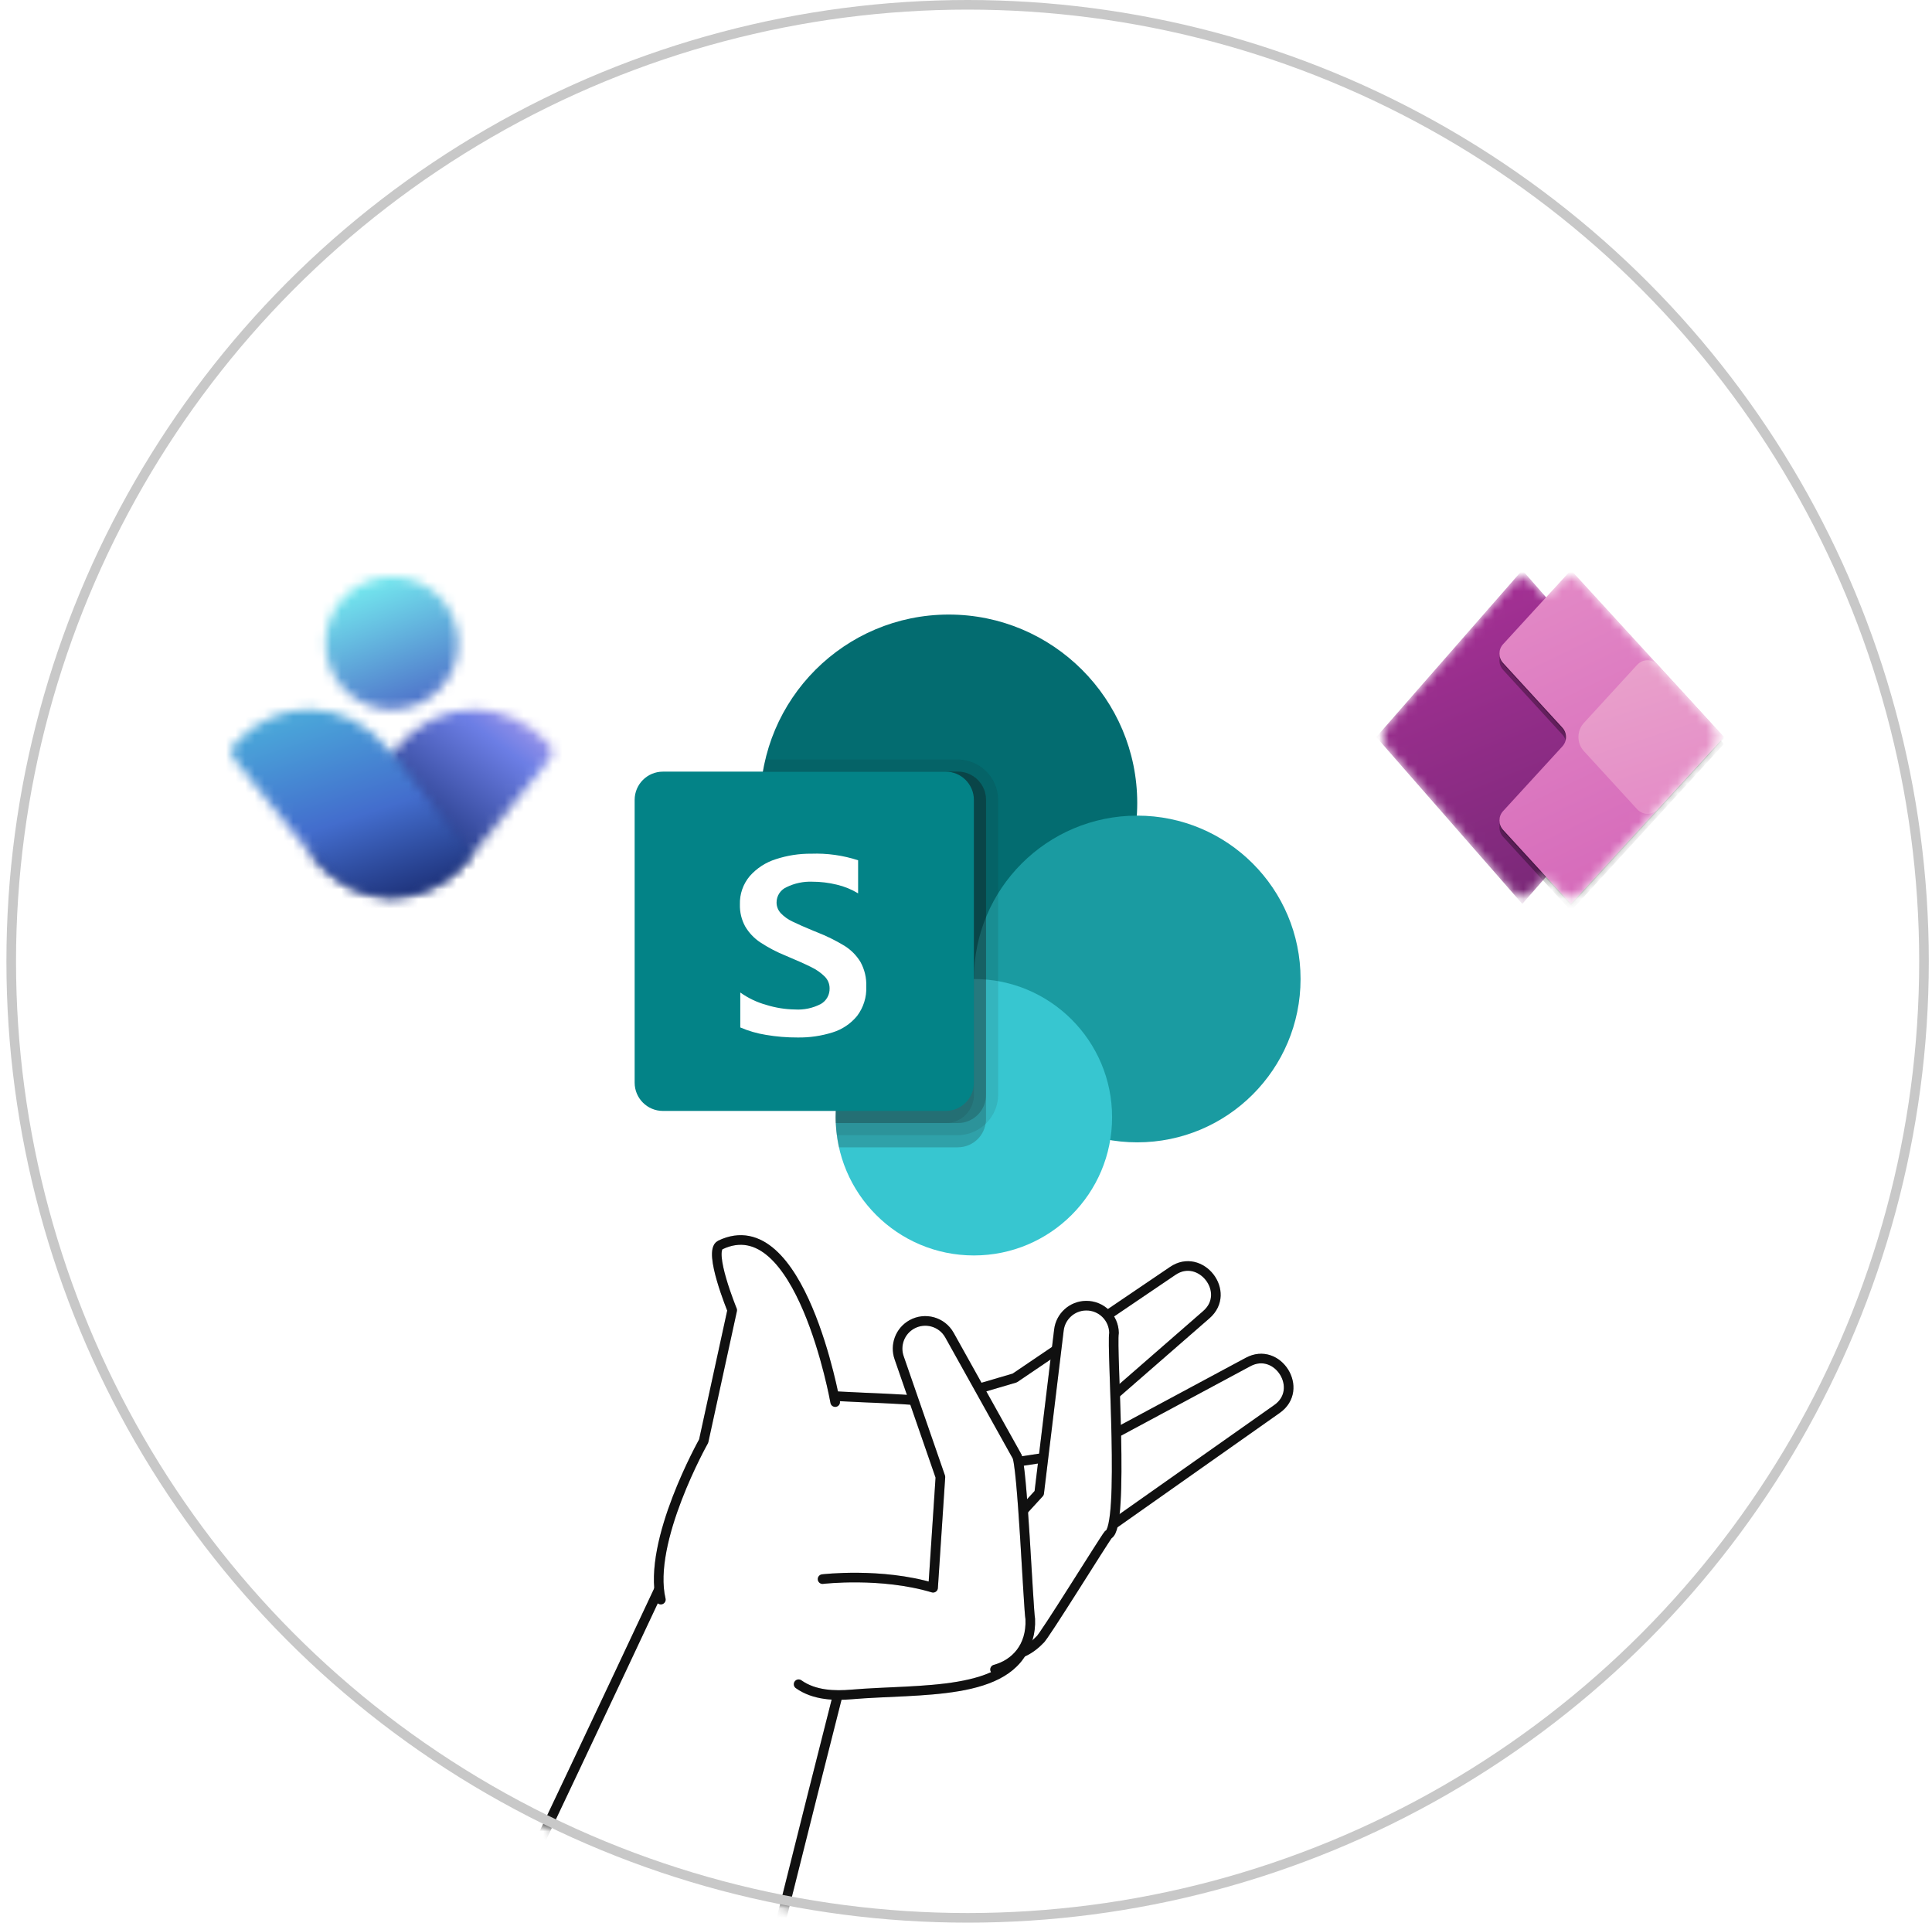
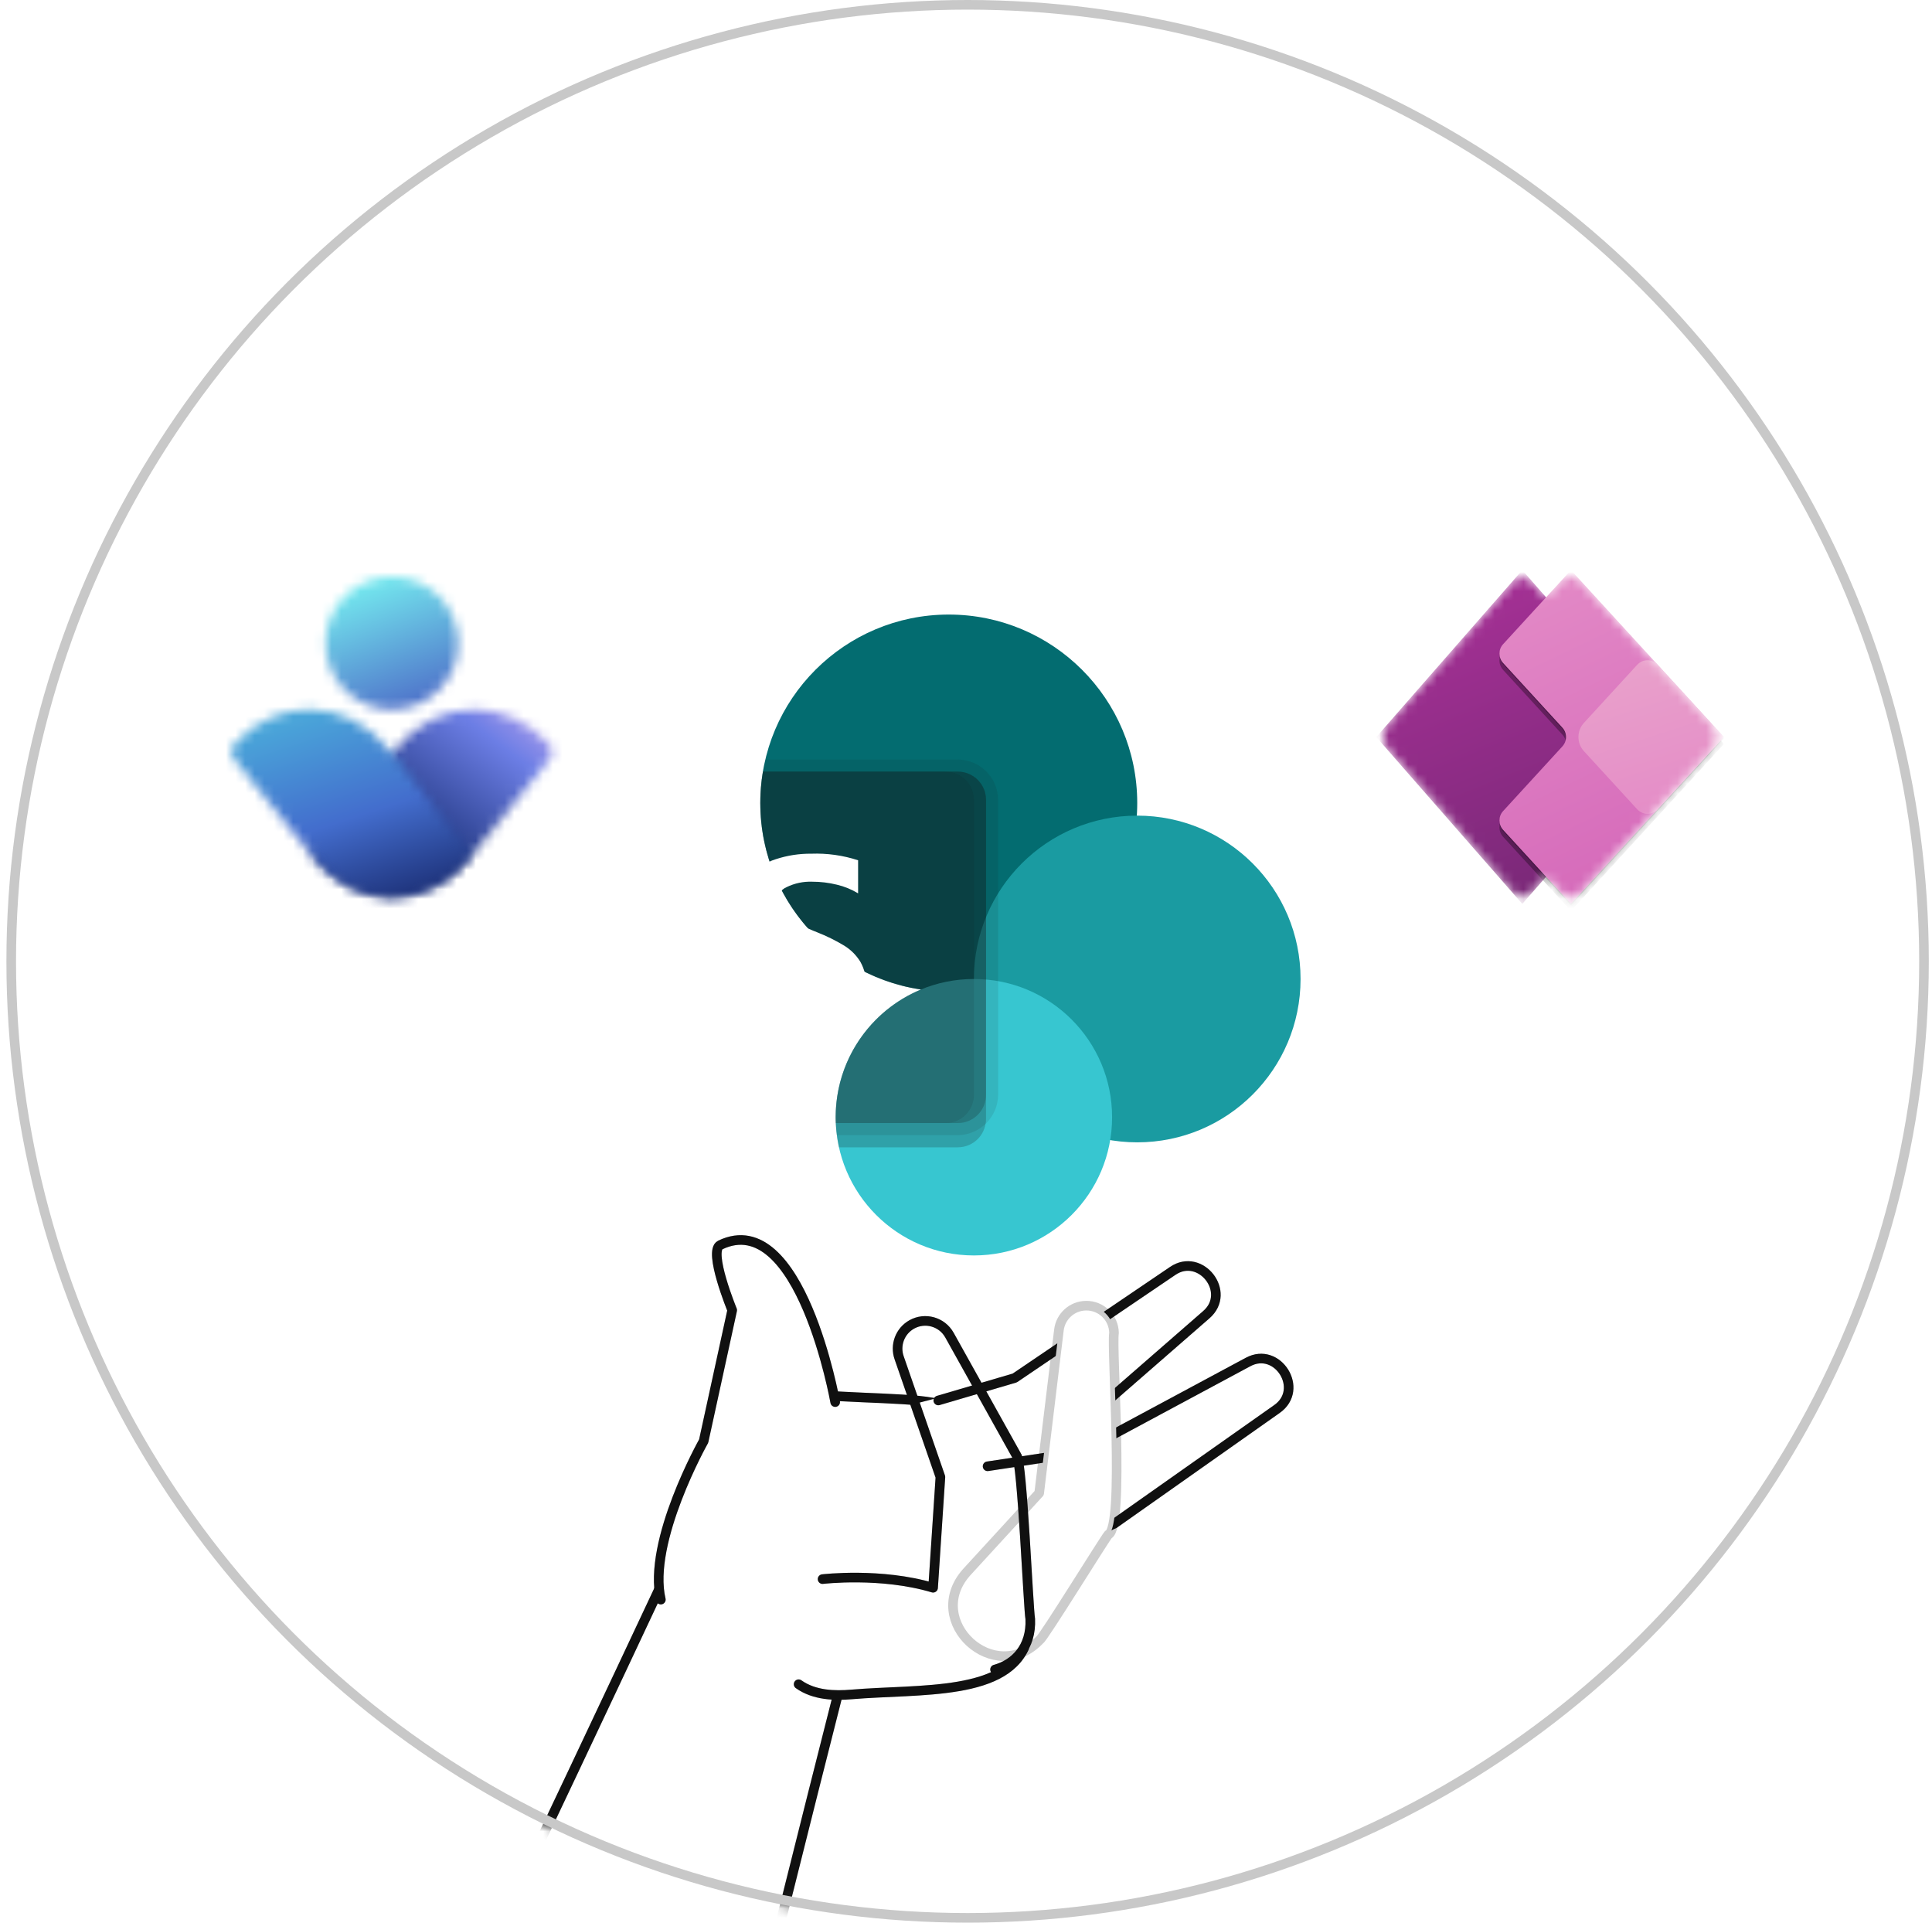
<svg xmlns="http://www.w3.org/2000/svg" width="201" height="200" viewBox="0 0 201 200" fill="none">
  <circle cx="100.667" cy="100" r="100" fill="white" />
  <mask id="mask0_2439_165543" style="mask-type:alpha" maskUnits="userSpaceOnUse" x="0" y="0" width="201" height="200">
    <circle cx="100.667" cy="100" r="99.5" fill="white" stroke="#282828" />
  </mask>
  <g mask="url(#mask0_2439_165543)">
    <mask id="mask1_2439_165543" style="mask-type:luminance" maskUnits="userSpaceOnUse" x="143" y="60" width="36" height="34">
      <path d="M144.436 75.238C143.72 76.056 143.72 77.278 144.436 78.096L157.288 92.783C157.864 93.442 158.889 93.442 159.466 92.783L160.85 91.202L162.374 92.864C162.947 93.49 163.933 93.49 164.506 92.864L178.01 78.133C178.771 77.303 178.771 76.03 178.01 75.2L164.506 60.469C163.933 59.844 162.947 59.844 162.374 60.469L160.85 62.132L159.466 60.55C158.889 59.891 157.864 59.891 157.288 60.55L144.436 75.238Z" fill="white" />
    </mask>
    <g mask="url(#mask1_2439_165543)">
      <path d="M158.376 94.028L143.186 76.668L158.376 59.307L173.567 76.668L158.376 94.028Z" fill="url(#paint0_linear_2439_165543)" />
      <g filter="url(#filter0_f_2439_165543)">
        <path d="M163.44 60.029L179.354 77.39L163.44 94.751L156.379 87.048C155.872 86.495 155.872 85.646 156.379 85.093L162.544 78.368C163.051 77.815 163.051 76.966 162.544 76.413L156.379 69.687C155.872 69.134 155.872 68.285 156.379 67.732L163.44 60.029Z" fill="black" fill-opacity="0.32" />
      </g>
      <g filter="url(#filter1_f_2439_165543)">
        <path d="M163.44 59.443L179.354 76.804L163.44 94.165L156.379 86.462C155.872 85.909 155.872 85.06 156.379 84.507L162.544 77.782C163.051 77.229 163.051 76.38 162.544 75.827L156.379 69.101C155.872 68.548 155.872 67.699 156.379 67.146L163.44 59.443Z" fill="black" fill-opacity="0.24" />
      </g>
      <path d="M163.439 59.307L179.353 76.668L163.439 94.028L156.378 86.326C155.871 85.772 155.871 84.924 156.378 84.371L162.543 77.645C163.05 77.092 163.05 76.243 162.543 75.69L156.378 68.965C155.871 68.412 155.871 67.563 156.378 67.01L163.439 59.307Z" fill="url(#paint1_linear_2439_165543)" />
      <path d="M170.331 69.151C170.904 68.525 171.89 68.525 172.464 69.151L179.354 76.668L172.464 84.185C171.89 84.81 170.904 84.81 170.331 84.185L164.784 78.134C164.024 77.305 164.024 76.031 164.784 75.201L170.331 69.151Z" fill="url(#paint2_linear_2439_165543)" />
    </g>
    <mask id="mask2_2439_165543" style="mask-type:luminance" maskUnits="userSpaceOnUse" x="33" y="60" width="15" height="14">
      <path d="M40.713 60C38.965 60.014 37.221 60.688 35.888 62.022C33.192 64.716 33.192 69.086 35.888 71.781C38.583 74.476 42.953 74.476 45.647 71.781C48.342 69.086 48.342 64.716 45.647 62.022C44.314 60.688 42.571 60.014 40.823 60H40.713Z" fill="white" />
    </mask>
    <g mask="url(#mask2_2439_165543)">
      <path d="M46.415 54.952L28.369 61.842L35.12 79.524L53.166 72.634L46.415 54.952Z" fill="url(#paint3_linear_2439_165543)" />
    </g>
    <mask id="mask3_2439_165543" style="mask-type:luminance" maskUnits="userSpaceOnUse" x="32" y="73" width="26" height="21">
      <path d="M40.896 78.173L32.435 88.962C37.108 94.789 44.428 94.789 49.101 88.962L57.137 79.022C57.331 78.779 57.433 78.486 57.434 78.196V78.181C57.433 77.88 57.324 77.583 57.102 77.347C54.874 74.983 52.116 73.801 49.358 73.801C46.295 73.801 43.233 75.258 40.896 78.173Z" fill="white" />
    </mask>
    <g mask="url(#mask3_2439_165543)">
      <path d="M41.556 61.766L22.33 87.131L48.312 106.824L67.537 81.458L41.556 61.766Z" fill="url(#paint4_linear_2439_165543)" />
    </g>
    <mask id="mask4_2439_165543" style="mask-type:luminance" maskUnits="userSpaceOnUse" x="24" y="73" width="26" height="21">
      <path d="M24.434 77.347C24.212 77.583 24.103 77.88 24.102 78.181V78.197C24.104 78.487 24.205 78.779 24.399 79.021L32.435 88.962C37.108 94.789 44.428 94.789 49.101 88.962L40.64 78.173C38.303 75.258 35.241 73.801 32.178 73.801C29.42 73.801 26.662 74.983 24.434 77.347Z" fill="white" />
    </mask>
    <g mask="url(#mask4_2439_165543)">
      <path d="M46.676 66.402L17.89 75.836L26.526 102.187L55.312 92.753L46.676 66.402Z" fill="url(#paint5_linear_2439_165543)" />
    </g>
    <path d="M98.707 103.144C109.536 103.144 118.315 94.365 118.315 83.536C118.315 72.707 109.536 63.928 98.707 63.928C87.878 63.928 79.099 72.707 79.099 83.536C79.099 94.365 87.878 103.144 98.707 103.144Z" fill="#036C70" />
    <path d="M118.314 118.829C127.699 118.829 135.307 111.221 135.307 101.837C135.307 92.452 127.699 84.844 118.314 84.844C108.929 84.844 101.321 92.452 101.321 101.837C101.321 111.221 108.929 118.829 118.314 118.829Z" fill="#1A9BA1" />
    <path d="M101.321 130.595C109.262 130.595 115.699 124.157 115.699 116.216C115.699 108.275 109.262 101.838 101.321 101.838C93.38 101.838 86.942 108.275 86.942 116.216C86.942 124.157 93.38 130.595 101.321 130.595Z" fill="#37C6D0" />
    <g opacity="0.2">
      <path d="M102.582 83.204V116.406C102.585 116.576 102.568 116.745 102.531 116.91C102.417 117.592 102.063 118.211 101.535 118.657C101.006 119.102 100.336 119.346 99.645 119.343H87.279C87.191 118.927 87.115 118.511 87.065 118.083C87.002 117.665 86.964 117.244 86.952 116.822C86.939 116.62 86.939 116.419 86.939 116.217C86.939 113.373 87.782 110.594 89.362 108.229C90.941 105.864 93.186 104.021 95.813 102.931C91.165 102.235 86.922 99.895 83.855 96.335C80.787 92.774 79.1 88.232 79.099 83.532C79.095 82.438 79.188 81.346 79.376 80.268H99.645C100.031 80.267 100.413 80.342 100.77 80.49C101.126 80.637 101.45 80.853 101.723 81.126C101.996 81.399 102.212 81.723 102.36 82.08C102.507 82.436 102.583 82.819 102.582 83.204Z" fill="#141414" />
      <path d="M102.582 83.204V116.406C102.585 116.576 102.568 116.745 102.531 116.91C102.417 117.592 102.063 118.211 101.535 118.657C101.006 119.102 100.336 119.346 99.645 119.343H87.279C87.191 118.927 87.115 118.511 87.065 118.083C87.002 117.665 86.964 117.244 86.952 116.822C86.939 116.62 86.939 116.419 86.939 116.217C86.939 113.373 87.782 110.594 89.362 108.229C90.941 105.864 93.186 104.021 95.813 102.931C91.165 102.235 86.922 99.895 83.855 96.335C80.787 92.774 79.1 88.232 79.099 83.532C79.095 82.438 79.188 81.346 79.376 80.268H99.645C100.031 80.267 100.413 80.342 100.77 80.49C101.126 80.637 101.45 80.853 101.723 81.126C101.996 81.399 102.212 81.723 102.36 82.08C102.507 82.436 102.583 82.819 102.582 83.204Z" fill="black" fill-opacity="0.2" />
    </g>
    <g opacity="0.1">
      <path d="M103.842 83.205V113.886C103.832 114.996 103.386 116.057 102.601 116.842C101.816 117.627 100.755 118.073 99.645 118.083H87.065C87.002 117.666 86.964 117.245 86.952 116.823C86.939 116.621 86.939 116.419 86.939 116.218C86.939 113.374 87.782 110.594 89.362 108.23C90.941 105.865 93.186 104.022 95.813 102.932C91.165 102.236 86.922 99.895 83.855 96.335C80.787 92.775 79.1 88.232 79.099 83.533C79.095 82.439 79.188 81.346 79.376 80.268C79.439 79.84 79.527 79.424 79.628 79.008H99.645C100.757 79.012 101.822 79.455 102.609 80.242C103.395 81.028 103.838 82.093 103.842 83.205Z" fill="#141414" />
-       <path d="M103.842 83.205V113.886C103.832 114.996 103.386 116.057 102.601 116.842C101.816 117.627 100.755 118.073 99.645 118.083H87.065C87.002 117.666 86.964 117.245 86.952 116.823C86.939 116.621 86.939 116.419 86.939 116.218C86.939 113.374 87.782 110.594 89.362 108.23C90.941 105.865 93.186 104.022 95.813 102.932C91.165 102.236 86.922 99.895 83.855 96.335C80.787 92.775 79.1 88.232 79.099 83.533C79.095 82.439 79.188 81.346 79.376 80.268C79.439 79.84 79.527 79.424 79.628 79.008H99.645C100.757 79.012 101.822 79.455 102.609 80.242C103.395 81.028 103.838 82.093 103.842 83.205Z" fill="black" fill-opacity="0.2" />
    </g>
    <g opacity="0.2">
      <path d="M102.582 83.204V113.885C102.583 114.271 102.507 114.653 102.36 115.01C102.212 115.366 101.996 115.691 101.723 115.963C101.45 116.236 101.126 116.453 100.77 116.6C100.413 116.747 100.031 116.823 99.645 116.822H86.952C86.939 116.62 86.939 116.419 86.939 116.217C86.939 113.373 87.782 110.594 89.362 108.229C90.941 105.864 93.186 104.021 95.813 102.931C91.165 102.235 86.922 99.895 83.855 96.335C80.787 92.774 79.1 88.232 79.099 83.532C79.095 82.438 79.188 81.346 79.376 80.268H99.645C100.031 80.267 100.413 80.342 100.77 80.49C101.126 80.637 101.45 80.853 101.723 81.126C101.996 81.399 102.212 81.723 102.36 82.08C102.507 82.436 102.583 82.819 102.582 83.204Z" fill="#141414" />
      <path d="M102.582 83.204V113.885C102.583 114.271 102.507 114.653 102.36 115.01C102.212 115.366 101.996 115.691 101.723 115.963C101.45 116.236 101.126 116.453 100.77 116.6C100.413 116.747 100.031 116.823 99.645 116.822H86.952C86.939 116.62 86.939 116.419 86.939 116.217C86.939 113.373 87.782 110.594 89.362 108.229C90.941 105.864 93.186 104.021 95.813 102.931C91.165 102.235 86.922 99.895 83.855 96.335C80.787 92.774 79.1 88.232 79.099 83.532C79.095 82.438 79.188 81.346 79.376 80.268H99.645C100.031 80.267 100.413 80.342 100.77 80.49C101.126 80.637 101.45 80.853 101.723 81.126C101.996 81.399 102.212 81.723 102.36 82.08C102.507 82.436 102.583 82.819 102.582 83.204Z" fill="black" fill-opacity="0.2" />
    </g>
    <g opacity="0.1">
      <path d="M101.321 83.204V113.885C101.322 114.271 101.247 114.653 101.099 115.01C100.952 115.366 100.735 115.691 100.463 115.963C100.19 116.236 99.866 116.453 99.509 116.6C99.153 116.747 98.77 116.823 98.384 116.822H86.952C86.939 116.62 86.939 116.419 86.939 116.217C86.939 113.373 87.782 110.594 89.362 108.229C90.941 105.864 93.186 104.021 95.813 102.931C91.165 102.235 86.922 99.895 83.855 96.335C80.787 92.774 79.1 88.232 79.099 83.532C79.095 82.438 79.188 81.346 79.376 80.268H98.384C98.77 80.267 99.153 80.342 99.509 80.49C99.866 80.637 100.19 80.853 100.463 81.126C100.735 81.399 100.952 81.723 101.099 82.08C101.247 82.436 101.322 82.819 101.321 83.204Z" fill="#141414" />
      <path d="M101.321 83.204V113.885C101.322 114.271 101.247 114.653 101.099 115.01C100.952 115.366 100.735 115.691 100.463 115.963C100.19 116.236 99.866 116.453 99.509 116.6C99.153 116.747 98.77 116.823 98.384 116.822H86.952C86.939 116.62 86.939 116.419 86.939 116.217C86.939 113.373 87.782 110.594 89.362 108.229C90.941 105.864 93.186 104.021 95.813 102.931C91.165 102.235 86.922 99.895 83.855 96.335C80.787 92.774 79.1 88.232 79.099 83.532C79.095 82.438 79.188 81.346 79.376 80.268H98.384C98.77 80.267 99.153 80.342 99.509 80.49C99.866 80.637 100.19 80.853 100.463 81.126C100.735 81.399 100.952 81.723 101.099 82.08C101.247 82.436 101.322 82.819 101.321 83.204Z" fill="black" fill-opacity="0.2" />
    </g>
-     <path d="M98.381 80.268H68.968C67.344 80.268 66.027 81.584 66.027 83.208V112.621C66.027 114.245 67.344 115.562 68.968 115.562H98.381C100.005 115.562 101.321 114.245 101.321 112.621V83.208C101.321 81.584 100.005 80.268 98.381 80.268Z" fill="#038387" />
    <path d="M79.098 98.027C78.454 97.601 77.916 97.032 77.525 96.365C77.145 95.668 76.956 94.883 76.977 94.09C76.943 93.016 77.306 91.968 77.995 91.144C78.72 90.319 79.656 89.709 80.703 89.379C81.896 88.986 83.146 88.791 84.402 88.804C86.054 88.744 87.704 88.975 89.275 89.488V92.929C88.592 92.514 87.848 92.21 87.07 92.028C86.226 91.82 85.361 91.716 84.492 91.717C83.576 91.684 82.667 91.877 81.844 92.278C81.532 92.412 81.267 92.635 81.08 92.917C80.893 93.2 80.793 93.531 80.792 93.87C80.788 94.29 80.948 94.695 81.237 94.999C81.581 95.355 81.987 95.646 82.436 95.856C82.939 96.105 83.689 96.436 84.686 96.849C84.796 96.884 84.904 96.927 85.007 96.977C85.991 97.362 86.94 97.83 87.844 98.377C88.528 98.799 89.103 99.378 89.52 100.066C89.949 100.844 90.159 101.724 90.125 102.612C90.174 103.714 89.837 104.798 89.172 105.679C88.508 106.488 87.62 107.085 86.62 107.393C85.444 107.762 84.216 107.941 82.984 107.922C81.881 107.927 80.779 107.836 79.691 107.651C78.77 107.505 77.872 107.245 77.016 106.877V103.242C77.835 103.827 78.751 104.263 79.722 104.532C80.687 104.832 81.69 104.993 82.701 105.008C83.636 105.068 84.57 104.869 85.401 104.435C85.684 104.272 85.918 104.036 86.078 103.751C86.238 103.466 86.318 103.144 86.309 102.817C86.311 102.588 86.267 102.36 86.18 102.147C86.092 101.935 85.963 101.742 85.8 101.58C85.39 101.177 84.915 100.846 84.396 100.6C83.799 100.299 82.915 99.904 81.746 99.414C80.819 99.041 79.933 98.576 79.098 98.027Z" fill="white" />
    <path d="M-30.476 181.899C1.969 206.474 75.729 257.328 54.71 281.637C33.69 305.946 -29.721 254.123 -43.432 235.69C-57.142 217.256 -47.413 169.07 -30.476 181.899Z" fill="#AAAAAA" />
    <path d="M-30.476 181.899C1.969 206.474 75.729 257.328 54.71 281.637C33.69 305.946 -29.721 254.123 -43.432 235.69C-57.142 217.256 -47.413 169.07 -30.476 181.899Z" stroke="#141414" stroke-linecap="round" stroke-linejoin="round" />
    <path d="M-30.476 181.899C1.969 206.474 75.729 257.328 54.71 281.637C33.69 305.946 -29.721 254.123 -43.432 235.69C-57.142 217.256 -47.413 169.07 -30.476 181.899Z" stroke="black" stroke-opacity="0.2" stroke-linecap="round" stroke-linejoin="round" />
    <path d="M72.848 156.213C63.527 176.088 45.092 215.256 39.867 225.309C34.156 236.298 65.629 259.567 71.608 237.846C74.692 226.641 87.607 173.557 92.484 155.924L72.848 156.213Z" fill="white" />
    <path d="M72.848 156.213C63.527 176.088 45.092 215.256 39.867 225.309C34.156 236.298 65.629 259.567 71.608 237.846C74.692 226.641 87.607 173.557 92.484 155.924L72.848 156.213Z" stroke="#141414" stroke-linecap="round" stroke-linejoin="round" />
    <path d="M72.848 156.213C63.527 176.088 45.092 215.256 39.867 225.309C34.156 236.298 65.629 259.567 71.608 237.846C74.692 226.641 87.607 173.557 92.484 155.924L72.848 156.213Z" stroke="black" stroke-opacity="0.2" stroke-linecap="round" stroke-linejoin="round" />
    <path d="M106.814 170.729C104.562 177.846 90.915 174.889 83.995 177.041C60.809 181.293 71.112 144.194 85.081 145.104C91.524 145.593 97.328 145.339 99.088 146.597C100.848 147.856 107.538 168.438 106.814 170.729Z" fill="white" />
    <path d="M85.081 145.105C91.524 145.594 97.329 145.34 99.089 146.599C100.849 147.857 107.539 168.439 106.814 170.73C104.993 176.486 95.721 175.653 88.579 176.261C86.89 176.405 84.734 176.372 83.086 175.198" fill="white" />
    <path d="M85.081 145.105C91.524 145.594 97.329 145.34 99.089 146.599C100.849 147.857 107.539 168.439 106.814 170.73C104.993 176.486 95.721 175.653 88.579 176.261C86.89 176.405 84.734 176.372 83.086 175.198" stroke="#141414" stroke-linecap="round" stroke-linejoin="round" />
    <path d="M85.081 145.105C91.524 145.594 97.329 145.34 99.089 146.599C100.849 147.857 107.539 168.439 106.814 170.73C104.993 176.486 95.721 175.653 88.579 176.261C86.89 176.405 84.734 176.372 83.086 175.198" stroke="black" stroke-opacity="0.2" stroke-linecap="round" stroke-linejoin="round" />
    <path d="M101.107 152.775C106.683 151.932 112.351 151.074 112.351 151.074L129.833 141.686C131.096 141.006 132.696 141.361 133.543 142.562C134.458 143.86 134.148 145.654 132.85 146.569C132.823 146.585 115.915 158.514 115.887 158.523C115.254 158.746 111.524 160.434 107.22 162.364C107.22 162.364 103.518 161.427 99.195 160.334L101.107 152.775Z" fill="white" />
    <path d="M71.14 169.747C80.066 174.835 89.972 164.519 89.433 157.245C88.894 149.971 86.891 145.848 86.891 145.848C86.891 145.848 83.278 125.521 74.943 129.503C73.644 130.126 76.177 136.287 76.177 136.287L73.208 149.905C73.208 149.905 64.237 165.812 71.14 169.747Z" fill="white" />
-     <path d="M86.891 145.848C86.891 145.848 83.278 125.521 74.943 129.503C73.644 130.126 76.177 136.287 76.177 136.287L73.208 149.905C73.208 149.905 67.325 160.337 68.753 166.395" fill="white" />
    <path d="M86.891 145.848C86.891 145.848 83.278 125.521 74.943 129.503C73.644 130.126 76.177 136.287 76.177 136.287L73.208 149.905C73.208 149.905 67.325 160.337 68.753 166.395" stroke="#141414" stroke-linecap="round" stroke-linejoin="round" />
    <path d="M86.891 145.848C86.891 145.848 83.278 125.521 74.943 129.503C73.644 130.126 76.177 136.287 76.177 136.287L73.208 149.905C73.208 149.905 67.325 160.337 68.753 166.395" stroke="black" stroke-opacity="0.2" stroke-linecap="round" stroke-linejoin="round" />
    <path d="M94.7 146.151C100.114 144.752 105.57 143.342 105.57 143.342L121.997 132.21C123.183 131.404 124.812 131.593 125.778 132.701C126.821 133.898 126.696 135.714 125.499 136.758C125.474 136.776 109.879 150.376 109.852 150.388C108.921 150.828 101.108 155.438 94.993 158.901C94.993 158.901 93.881 158.676 92.238 158.345L94.7 146.151Z" fill="white" />
    <path d="M97.618 145.679L105.57 143.342L121.997 132.21C124.897 130.222 128.19 134.424 125.499 136.758L109.877 150.371" stroke="#141414" stroke-linecap="round" stroke-linejoin="round" />
    <path d="M97.618 145.679L105.57 143.342L121.997 132.21C124.897 130.222 128.19 134.424 125.499 136.758L109.877 150.371" stroke="black" stroke-opacity="0.2" stroke-linecap="round" stroke-linejoin="round" />
    <path d="M102.746 152.527L112.351 151.074L129.833 141.686C132.924 140.005 135.765 144.524 132.85 146.569L115.914 158.507C115.715 158.627 104.844 163.373 104.334 163.617" stroke="#141414" stroke-linecap="round" stroke-linejoin="round" />
    <path d="M102.746 152.527L112.351 151.074L129.833 141.686C132.924 140.005 135.765 144.524 132.85 146.569L115.914 158.507C115.715 158.627 104.844 163.373 104.334 163.617" stroke="black" stroke-opacity="0.2" stroke-linecap="round" stroke-linejoin="round" />
    <path d="M100.549 163.565L108.113 155.317L110.167 138.349C110.336 136.941 111.524 135.839 112.982 135.819C114.571 135.796 115.876 137.066 115.899 138.655C115.616 140.259 117.022 158.887 115.308 159.633C114.936 160.054 108.5 170.464 108.188 170.569C103.503 175.507 96.028 168.668 100.549 163.565Z" fill="white" />
-     <path d="M100.549 163.565L108.113 155.317L110.167 138.349C110.336 136.941 111.524 135.839 112.982 135.819C114.571 135.796 115.876 137.066 115.899 138.655C115.616 140.259 117.022 158.887 115.308 159.633C114.936 160.054 108.5 170.464 108.188 170.569C103.503 175.507 96.028 168.668 100.549 163.565Z" stroke="#141414" stroke-linecap="round" stroke-linejoin="round" />
    <path d="M100.549 163.565L108.113 155.317L110.167 138.349C110.336 136.941 111.524 135.839 112.982 135.819C114.571 135.796 115.876 137.066 115.899 138.655C115.616 140.259 117.022 158.887 115.308 159.633C114.936 160.054 108.5 170.464 108.188 170.569C103.503 175.507 96.028 168.668 100.549 163.565Z" stroke="black" stroke-opacity="0.2" stroke-linecap="round" stroke-linejoin="round" />
-     <path d="M94.86 137.769C96.25 136.995 98.004 137.493 98.779 138.883L105.762 151.409C106.347 151.975 106.983 167.388 107.186 168.414C107.498 175.661 96.572 175.693 96.859 168.431C96.859 168.431 97.837 153.638 97.837 153.638L93.54 141.229C93.09 139.932 93.62 138.461 94.86 137.769Z" fill="white" />
    <path d="M103.521 173.665C105.592 173.104 107.313 171.352 107.186 168.414C106.984 167.388 106.348 151.975 105.763 151.409L98.78 138.883C98.005 137.493 96.25 136.995 94.861 137.769C93.621 138.461 93.091 139.932 93.541 141.229L97.838 153.638C97.838 153.638 97.364 160.806 97.076 165.162C91.662 163.541 85.578 164.263 85.578 164.263" stroke="#141414" stroke-linecap="round" stroke-linejoin="round" />
    <path d="M103.521 173.665C105.592 173.104 107.313 171.352 107.186 168.414C106.984 167.388 106.348 151.975 105.763 151.409L98.78 138.883C98.005 137.493 96.25 136.995 94.861 137.769C93.621 138.461 93.091 139.932 93.541 141.229L97.838 153.638C97.838 153.638 97.364 160.806 97.076 165.162C91.662 163.541 85.578 164.263 85.578 164.263" stroke="black" stroke-opacity="0.2" stroke-linecap="round" stroke-linejoin="round" />
  </g>
  <circle cx="100.667" cy="100" r="99.5" stroke="#C8C8C8" />
  <defs>
    <filter id="filter0_f_2439_165543" x="150.135" y="54.166" width="35.083" height="46.45" filterUnits="userSpaceOnUse" color-interpolation-filters="sRGB">
      <feFlood flood-opacity="0" result="BackgroundImageFix" />
      <feBlend mode="normal" in="SourceGraphic" in2="BackgroundImageFix" result="shape" />
      <feGaussianBlur stdDeviation="2.932" result="effect1_foregroundBlur_2439_165543" />
    </filter>
    <filter id="filter1_f_2439_165543" x="155.442" y="58.886" width="24.47" height="35.837" filterUnits="userSpaceOnUse" color-interpolation-filters="sRGB">
      <feFlood flood-opacity="0" result="BackgroundImageFix" />
      <feBlend mode="normal" in="SourceGraphic" in2="BackgroundImageFix" result="shape" />
      <feGaussianBlur stdDeviation="0.279" result="effect1_foregroundBlur_2439_165543" />
    </filter>
    <linearGradient id="paint0_linear_2439_165543" x1="169.589" y1="94.029" x2="149.334" y2="44.478" gradientUnits="userSpaceOnUse">
      <stop stop-color="#742774" />
      <stop offset="1" stop-color="#BB35A4" />
    </linearGradient>
    <linearGradient id="paint1_linear_2439_165543" x1="155.483" y1="59.307" x2="172.12" y2="94.029" gradientUnits="userSpaceOnUse">
      <stop stop-color="#E48CC7" />
      <stop offset="1" stop-color="#D467B9" />
    </linearGradient>
    <linearGradient id="paint2_linear_2439_165543" x1="166.334" y1="69.796" x2="171.397" y2="85.348" gradientUnits="userSpaceOnUse">
      <stop stop-color="#E9A1CB" />
      <stop offset="1" stop-color="#E48CC7" />
    </linearGradient>
    <linearGradient id="paint3_linear_2439_165543" x1="42.929" y1="72.899" x2="38.396" y2="61.025" gradientUnits="userSpaceOnUse">
      <stop stop-color="#5077CB" />
      <stop offset="1" stop-color="#72E4ED" />
    </linearGradient>
    <linearGradient id="paint4_linear_2439_165543" x1="43.025" y1="86.812" x2="54.687" y2="71.426" gradientUnits="userSpaceOnUse">
      <stop stop-color="#213781" />
      <stop offset="0.667" stop-color="#6C7EE5" />
      <stop offset="0.98" stop-color="#B7A1ED" />
      <stop offset="1" stop-color="#B7A1ED" />
    </linearGradient>
    <linearGradient id="paint5_linear_2439_165543" x1="33.257" y1="74.092" x2="39.613" y2="93.485" gradientUnits="userSpaceOnUse">
      <stop stop-color="#4AA5D9" />
      <stop offset="0.562" stop-color="#436DCD" />
      <stop offset="0.999" stop-color="#213781" />
      <stop offset="1" stop-color="#213781" />
    </linearGradient>
  </defs>
</svg>